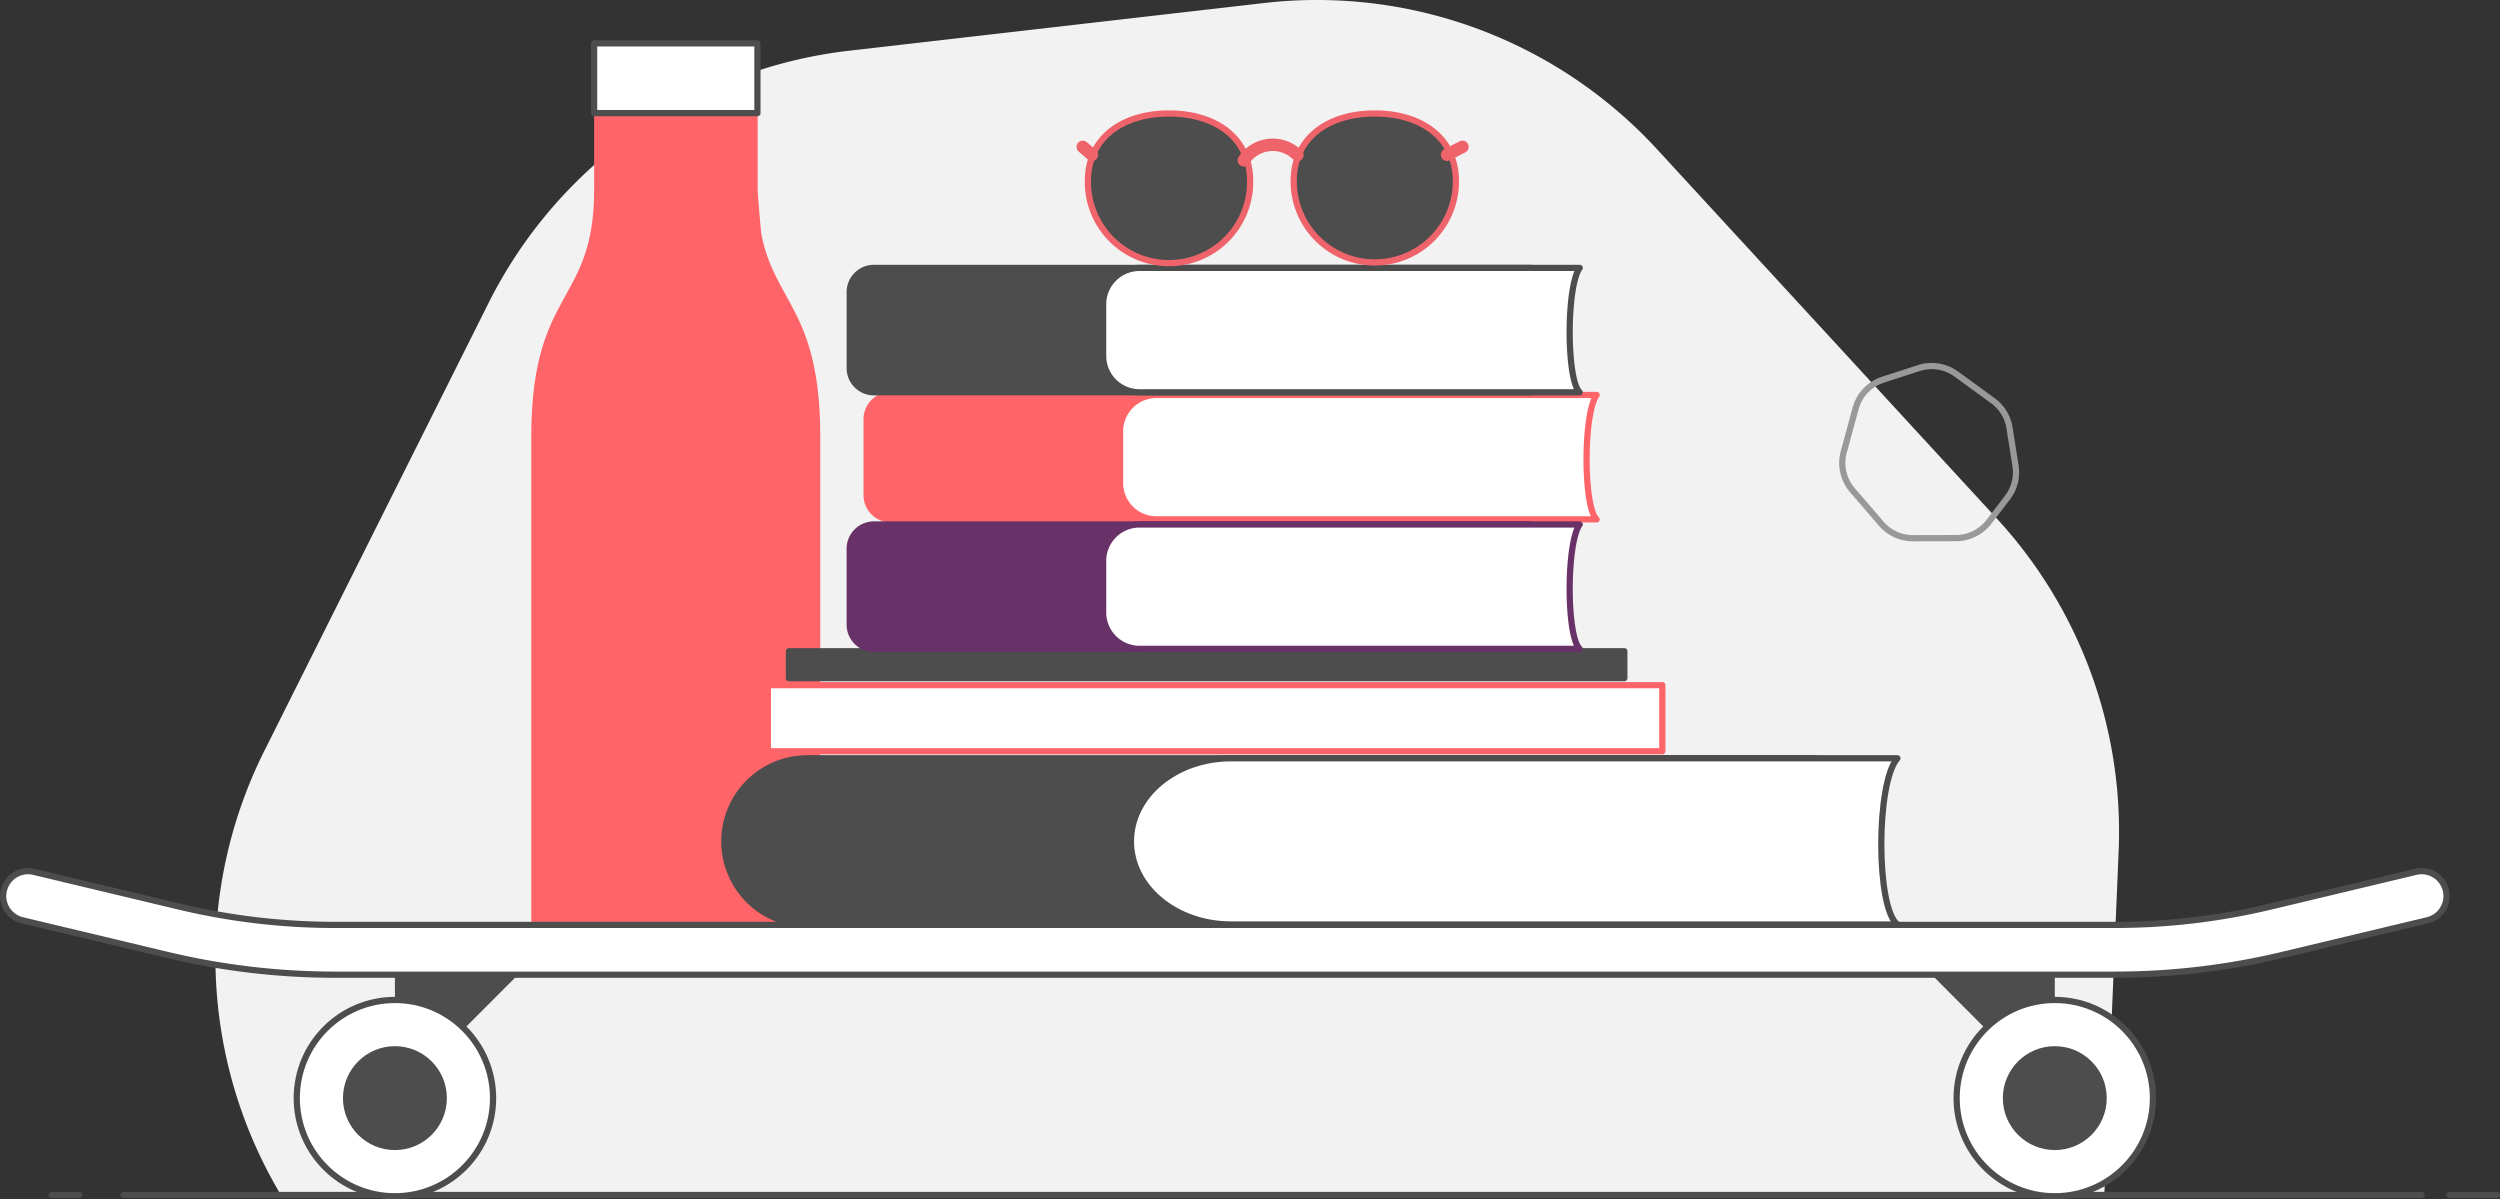
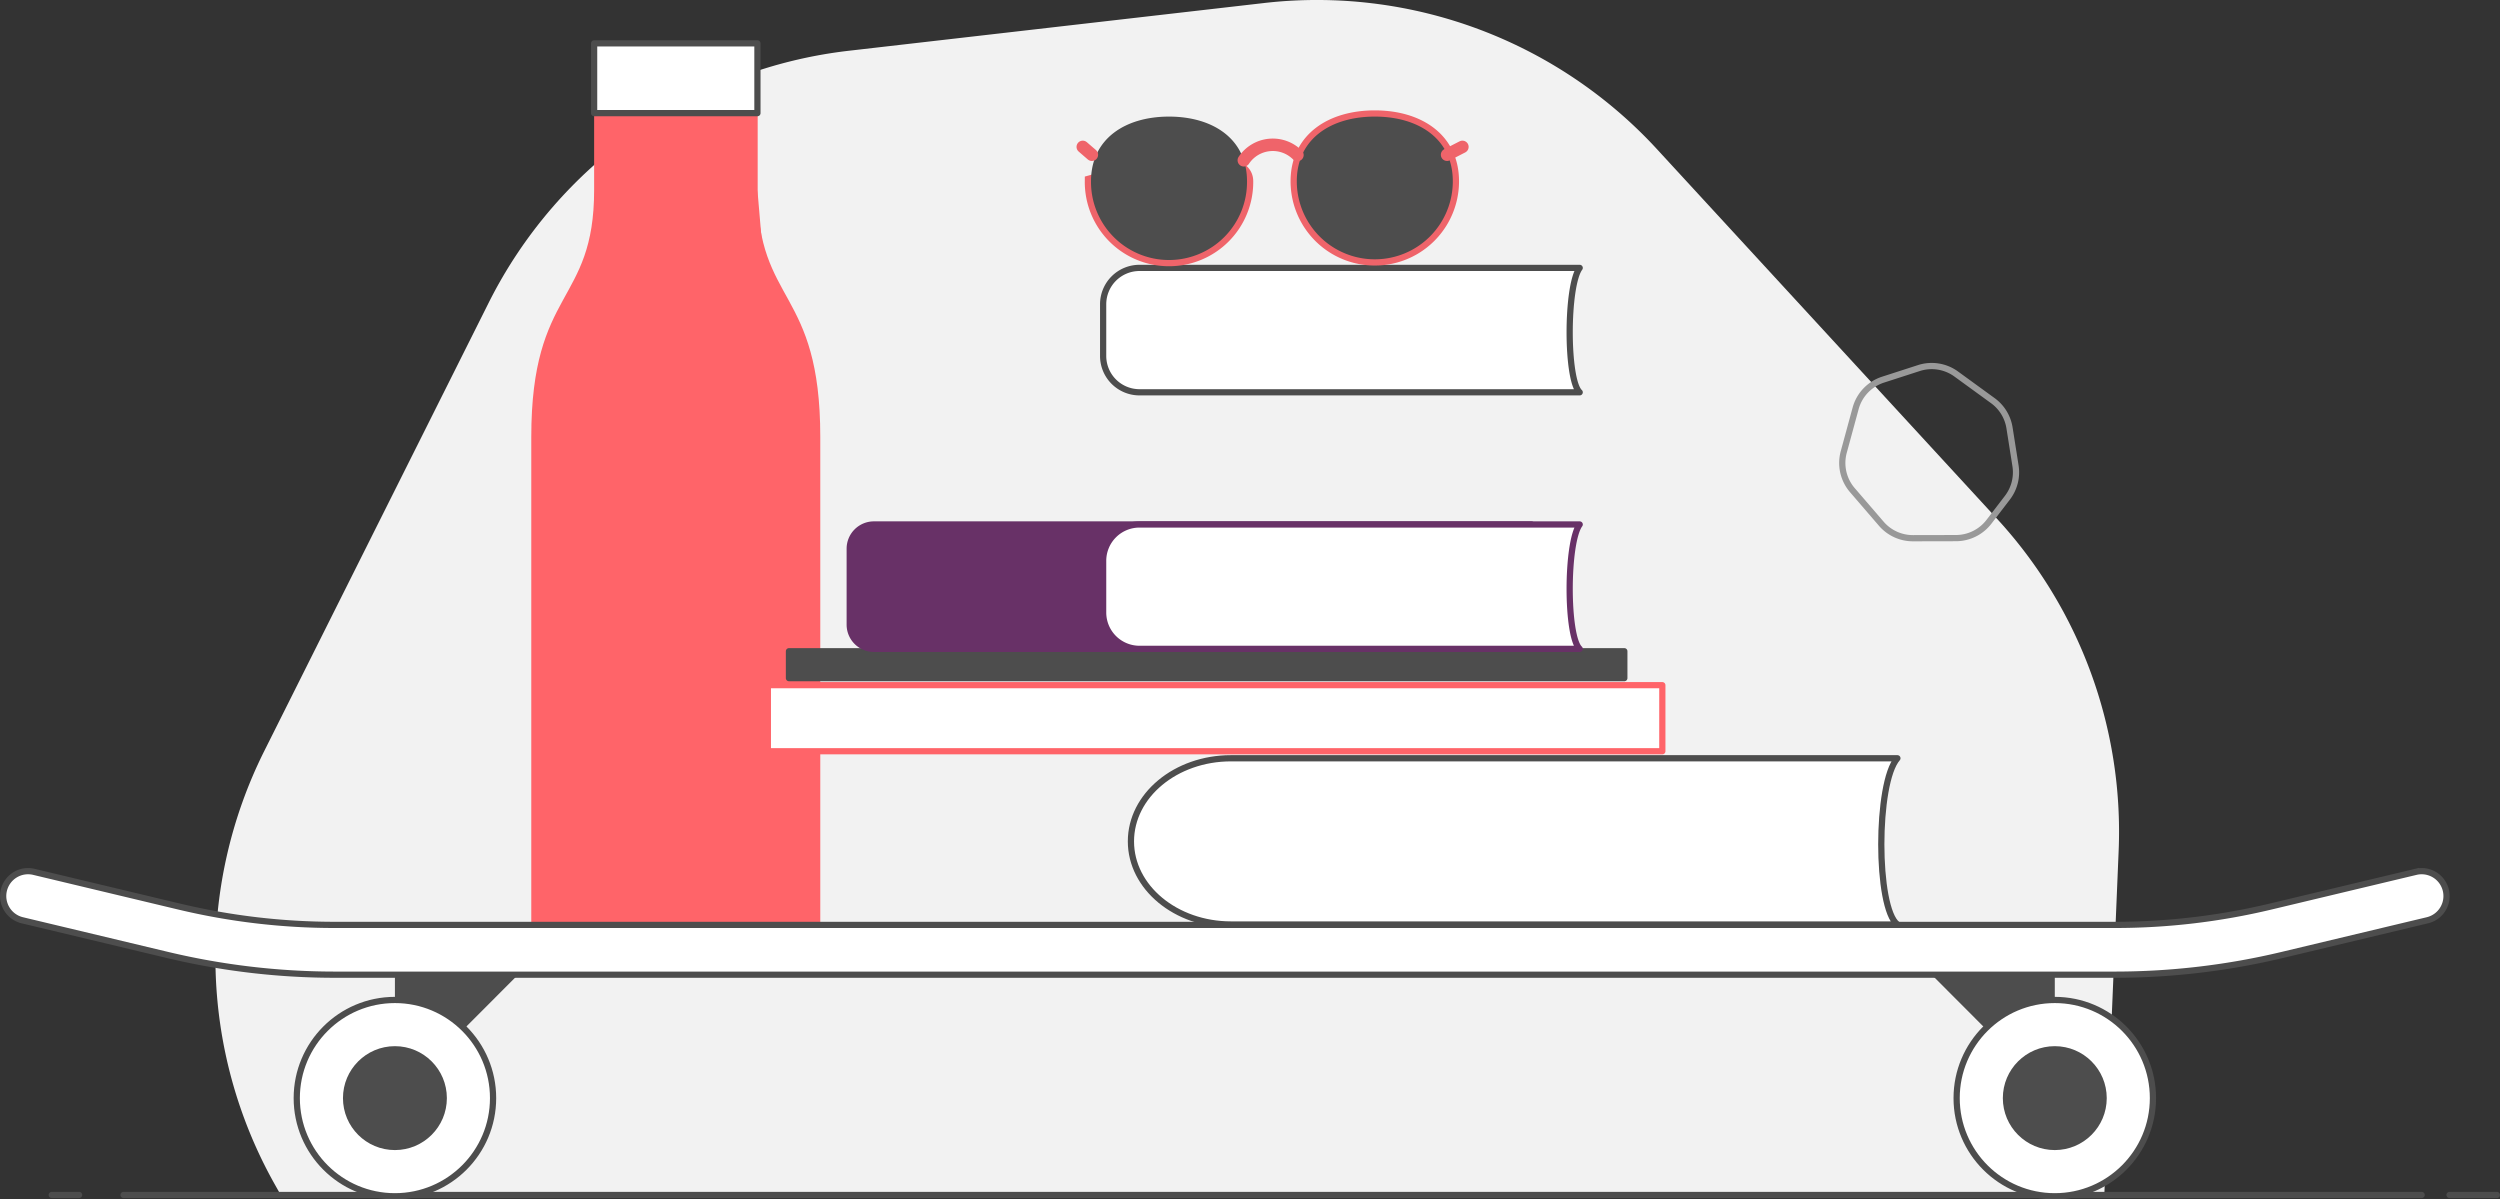
<svg xmlns="http://www.w3.org/2000/svg" width="401.761" height="192.747" viewBox="0 0 401.761 192.747">
  <rect x="0" y="0" width="401.761" height="192.747" fill="#333333" stroke="none" />
  <g transform="translate(-493.599 -829.747)">
    <path d="M538.516,1021.431h293.27l2.289-54.943a74.267,74.267,0,0,0-19.548-53.375l-54.633-59.382a74.267,74.267,0,0,0-63.136-23.5L630.044,837.9a74.268,74.268,0,0,0-57.929,40.535l-36.039,71.988a74.27,74.27,0,0,0,1.688,69.67Z" fill="#f2f2f2" />
    <path d="M615.322,860.291V838.24H589.078v22.051h0c0,18.458-10.1,15.7-10.1,39.684v78.536h46.454Z" fill="#ff6469" />
    <path d="M589.078,838.24h26.244v22.051h0c0,18.458,10.1,15.7,10.1,39.684v78.536Z" fill="#ff6469" />
    <rect width="26.243" height="11.211" transform="translate(589.078 836.718)" fill="#fff" stroke="#4d4d4d" stroke-linecap="round" stroke-linejoin="round" stroke-width="1" />
    <path d="M817.5,904.609l-.963-6.1a6.7,6.7,0,0,0-2.678-4.374l-5.888-4.282a6.7,6.7,0,0,0-6-.956l-5.765,1.864a6.7,6.7,0,0,0-4.4,4.616l-1.908,7.008a6.7,6.7,0,0,0,1.388,6.133l4.643,5.393a6.7,6.7,0,0,0,5.093,2.329l6.911-.015a6.7,6.7,0,0,0,5.3-2.625l2.97-3.875A6.7,6.7,0,0,0,817.5,904.609Z" fill="none" stroke="#999" stroke-linecap="round" stroke-linejoin="bevel" stroke-width="1" />
    <line x2="7.61" transform="translate(887.25 1021.78)" fill="none" stroke="#4d4d4d" stroke-linecap="round" stroke-linejoin="round" stroke-width="1" />
    <line x2="369.318" transform="translate(513.45 1021.78)" fill="none" stroke="#4d4d4d" stroke-linecap="round" stroke-linejoin="round" stroke-width="1" />
    <line x2="4.393" transform="translate(501.918 1021.78)" fill="none" stroke="#4d4d4d" stroke-linecap="round" stroke-linejoin="round" stroke-width="1" />
    <path d="M557.064,1006.22V985.972h20.2Z" fill="#4d4d4d" />
    <circle cx="15.774" cy="15.774" r="15.774" transform="translate(541.29 990.446)" fill="#fff" stroke="#4d4d4d" stroke-miterlimit="10" stroke-width="1" />
    <circle cx="8.349" cy="8.349" r="8.349" transform="translate(548.715 997.871)" fill="#4d4d4d" />
    <path d="M823.813,1006.22V985.972h-20.2Z" fill="#4d4d4d" />
    <circle cx="15.774" cy="15.774" r="15.774" transform="translate(808.039 990.446)" fill="#fff" stroke="#4d4d4d" stroke-miterlimit="10" stroke-width="1" />
    <circle cx="8.349" cy="8.349" r="8.349" transform="translate(815.464 997.871)" fill="#4d4d4d" />
    <path d="M833.477,986.383H547.4a115.808,115.808,0,0,1-26.879-3.168l-23.34-5.577a4,4,0,0,1,1.859-7.782l23.34,5.578a107.726,107.726,0,0,0,25.02,2.949H833.477a107.727,107.727,0,0,0,25.02-2.949l23.341-5.578a4,4,0,0,1,1.859,7.782l-23.341,5.577A115.809,115.809,0,0,1,833.477,986.383Z" fill="#fff" stroke="#4d4d4d" stroke-miterlimit="10" stroke-width="1" />
-     <path d="M13.356,0H175.285a0,0,0,0,1,0,0V26.711a0,0,0,0,1,0,0H13.356A13.356,13.356,0,0,1,0,13.356v0A13.356,13.356,0,0,1,13.356,0Z" transform="translate(610.005 951.604)" fill="#4d4d4d" stroke="#4d4d4d" stroke-linecap="round" stroke-linejoin="round" stroke-width="1" />
    <path d="M798.521,978.316h-107.1c-8.879,0-16.077-5.98-16.077-13.356h0c0-7.376,7.2-13.356,16.077-13.356h107.1C795.066,955.522,795.066,975.665,798.521,978.316Z" fill="#fff" stroke="#4d4d4d" stroke-linecap="round" stroke-linejoin="round" stroke-width="1" />
    <rect width="143.746" height="10.616" transform="translate(760.744 950.475) rotate(-180)" fill="#fff" stroke="#ff6469" stroke-linecap="round" stroke-linejoin="round" stroke-width="1" />
    <rect width="134.249" height="4.326" transform="translate(754.636 938.728) rotate(-180)" fill="#4d4d4d" stroke="#4d4d4d" stroke-linecap="round" stroke-linejoin="round" stroke-width="1" />
-     <path d="M3.894,0h105.66a0,0,0,0,1,0,0V19.991a0,0,0,0,1,0,0H3.894A3.894,3.894,0,0,1,0,16.1V3.894A3.894,3.894,0,0,1,3.894,0Z" transform="translate(632.87 893.22)" fill="#ff6469" stroke="#ff6469" stroke-miterlimit="10" stroke-width="1" />
-     <path d="M750.181,913.212H679.438a5.841,5.841,0,0,1-5.841-5.841v-8.31a5.841,5.841,0,0,1,5.841-5.841h70.743C748.033,896.152,748.033,911.228,750.181,913.212Z" fill="#fff" stroke="#ff6469" stroke-linecap="round" stroke-linejoin="round" stroke-width="1" />
    <path d="M3.894,0h105.66a0,0,0,0,1,0,0V19.991a0,0,0,0,1,0,0H3.894A3.894,3.894,0,0,1,0,16.1V3.894A3.894,3.894,0,0,1,3.894,0Z" transform="translate(630.153 914.031)" fill="#683167" stroke="#683167" stroke-linejoin="round" stroke-width="1" />
    <path d="M747.463,934.022H676.72a5.841,5.841,0,0,1-5.841-5.841v-8.309a5.841,5.841,0,0,1,5.841-5.841h70.743C745.315,916.963,745.315,932.039,747.463,934.022Z" fill="#fff" stroke="#683167" stroke-linecap="round" stroke-linejoin="round" stroke-width="1" />
-     <path d="M3.894,0h105.66a0,0,0,0,1,0,0V19.991a0,0,0,0,1,0,0H3.894A3.894,3.894,0,0,1,0,16.1V3.894A3.894,3.894,0,0,1,3.894,0Z" transform="translate(630.153 872.8)" fill="#4d4d4d" stroke="#4d4d4d" stroke-linecap="round" stroke-linejoin="round" stroke-width="1" />
    <path d="M747.463,892.791H676.72a5.841,5.841,0,0,1-5.841-5.841v-8.309a5.841,5.841,0,0,1,5.841-5.841h70.743C745.315,875.732,745.315,890.808,747.463,892.791Z" fill="#fff" stroke="#4d4d4d" stroke-linecap="round" stroke-linejoin="round" stroke-width="1" />
-     <path d="M694,858.884a12.536,12.536,0,1,1-25.071,0c0-6.923,5.612-10.4,12.536-10.4S694,851.961,694,858.884Z" fill="none" stroke="#ef646a" stroke-miterlimit="10" stroke-width="2" />
+     <path d="M694,858.884a12.536,12.536,0,1,1-25.071,0S694,851.961,694,858.884Z" fill="none" stroke="#ef646a" stroke-miterlimit="10" stroke-width="2" />
    <path d="M702,858.884a12.536,12.536,0,0,0,25.072,0c0-6.923-5.613-10.4-12.536-10.4S702,851.961,702,858.884Z" fill="none" stroke="#ef646a" stroke-miterlimit="10" stroke-width="2" />
    <path d="M694,858.884a12.536,12.536,0,1,1-25.071,0c0-6.923,5.612-10.4,12.536-10.4S694,851.961,694,858.884Z" fill="#4d4d4d" />
    <path d="M702,858.884a12.536,12.536,0,0,0,25.072,0c0-6.923-5.613-10.4-12.536-10.4S702,851.961,702,858.884Z" fill="#4d4d4d" />
    <line x2="1.468" y2="1.268" transform="translate(667.601 853.349)" fill="none" stroke="#ef646a" stroke-linecap="round" stroke-linejoin="round" stroke-width="2" />
    <line x1="2.468" y2="1.268" transform="translate(726.148 853.349)" fill="none" stroke="#ef646a" stroke-linecap="round" stroke-linejoin="round" stroke-width="2" />
    <path d="M693.483,855.507a5.6,5.6,0,0,1,8.619-.85" fill="none" stroke="#ef646a" stroke-linecap="round" stroke-linejoin="round" stroke-width="2" />
  </g>
</svg>